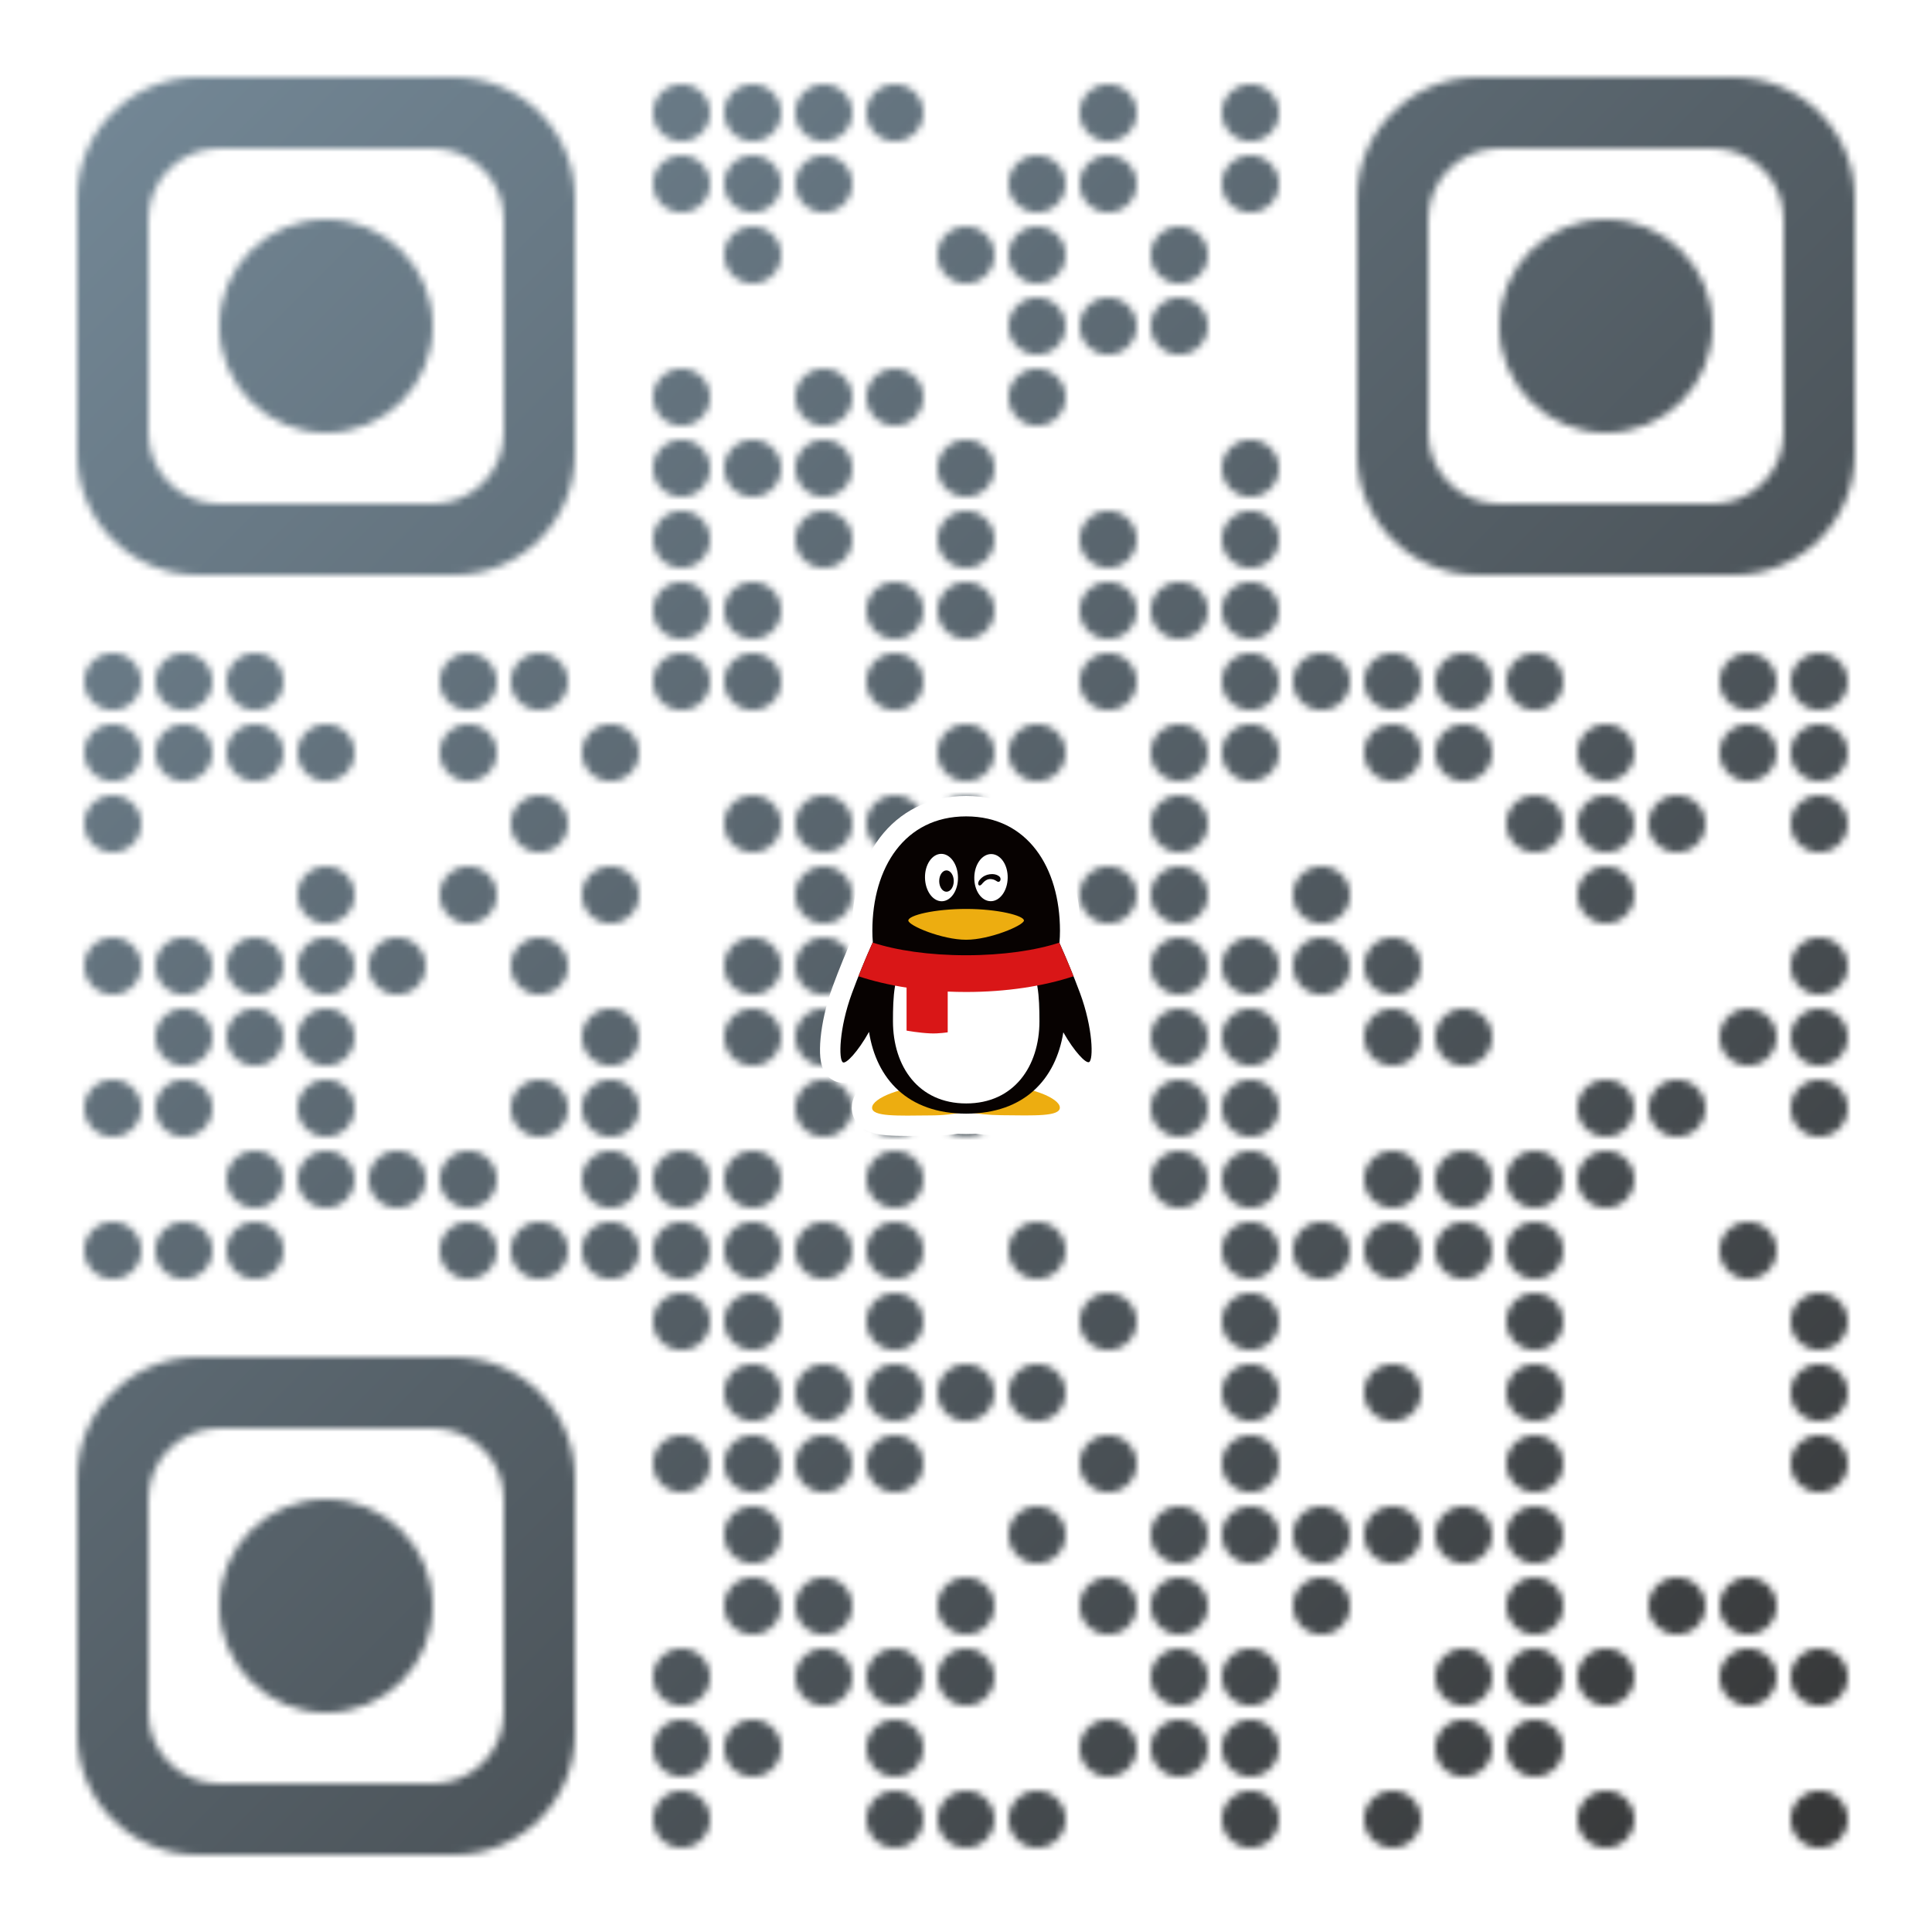
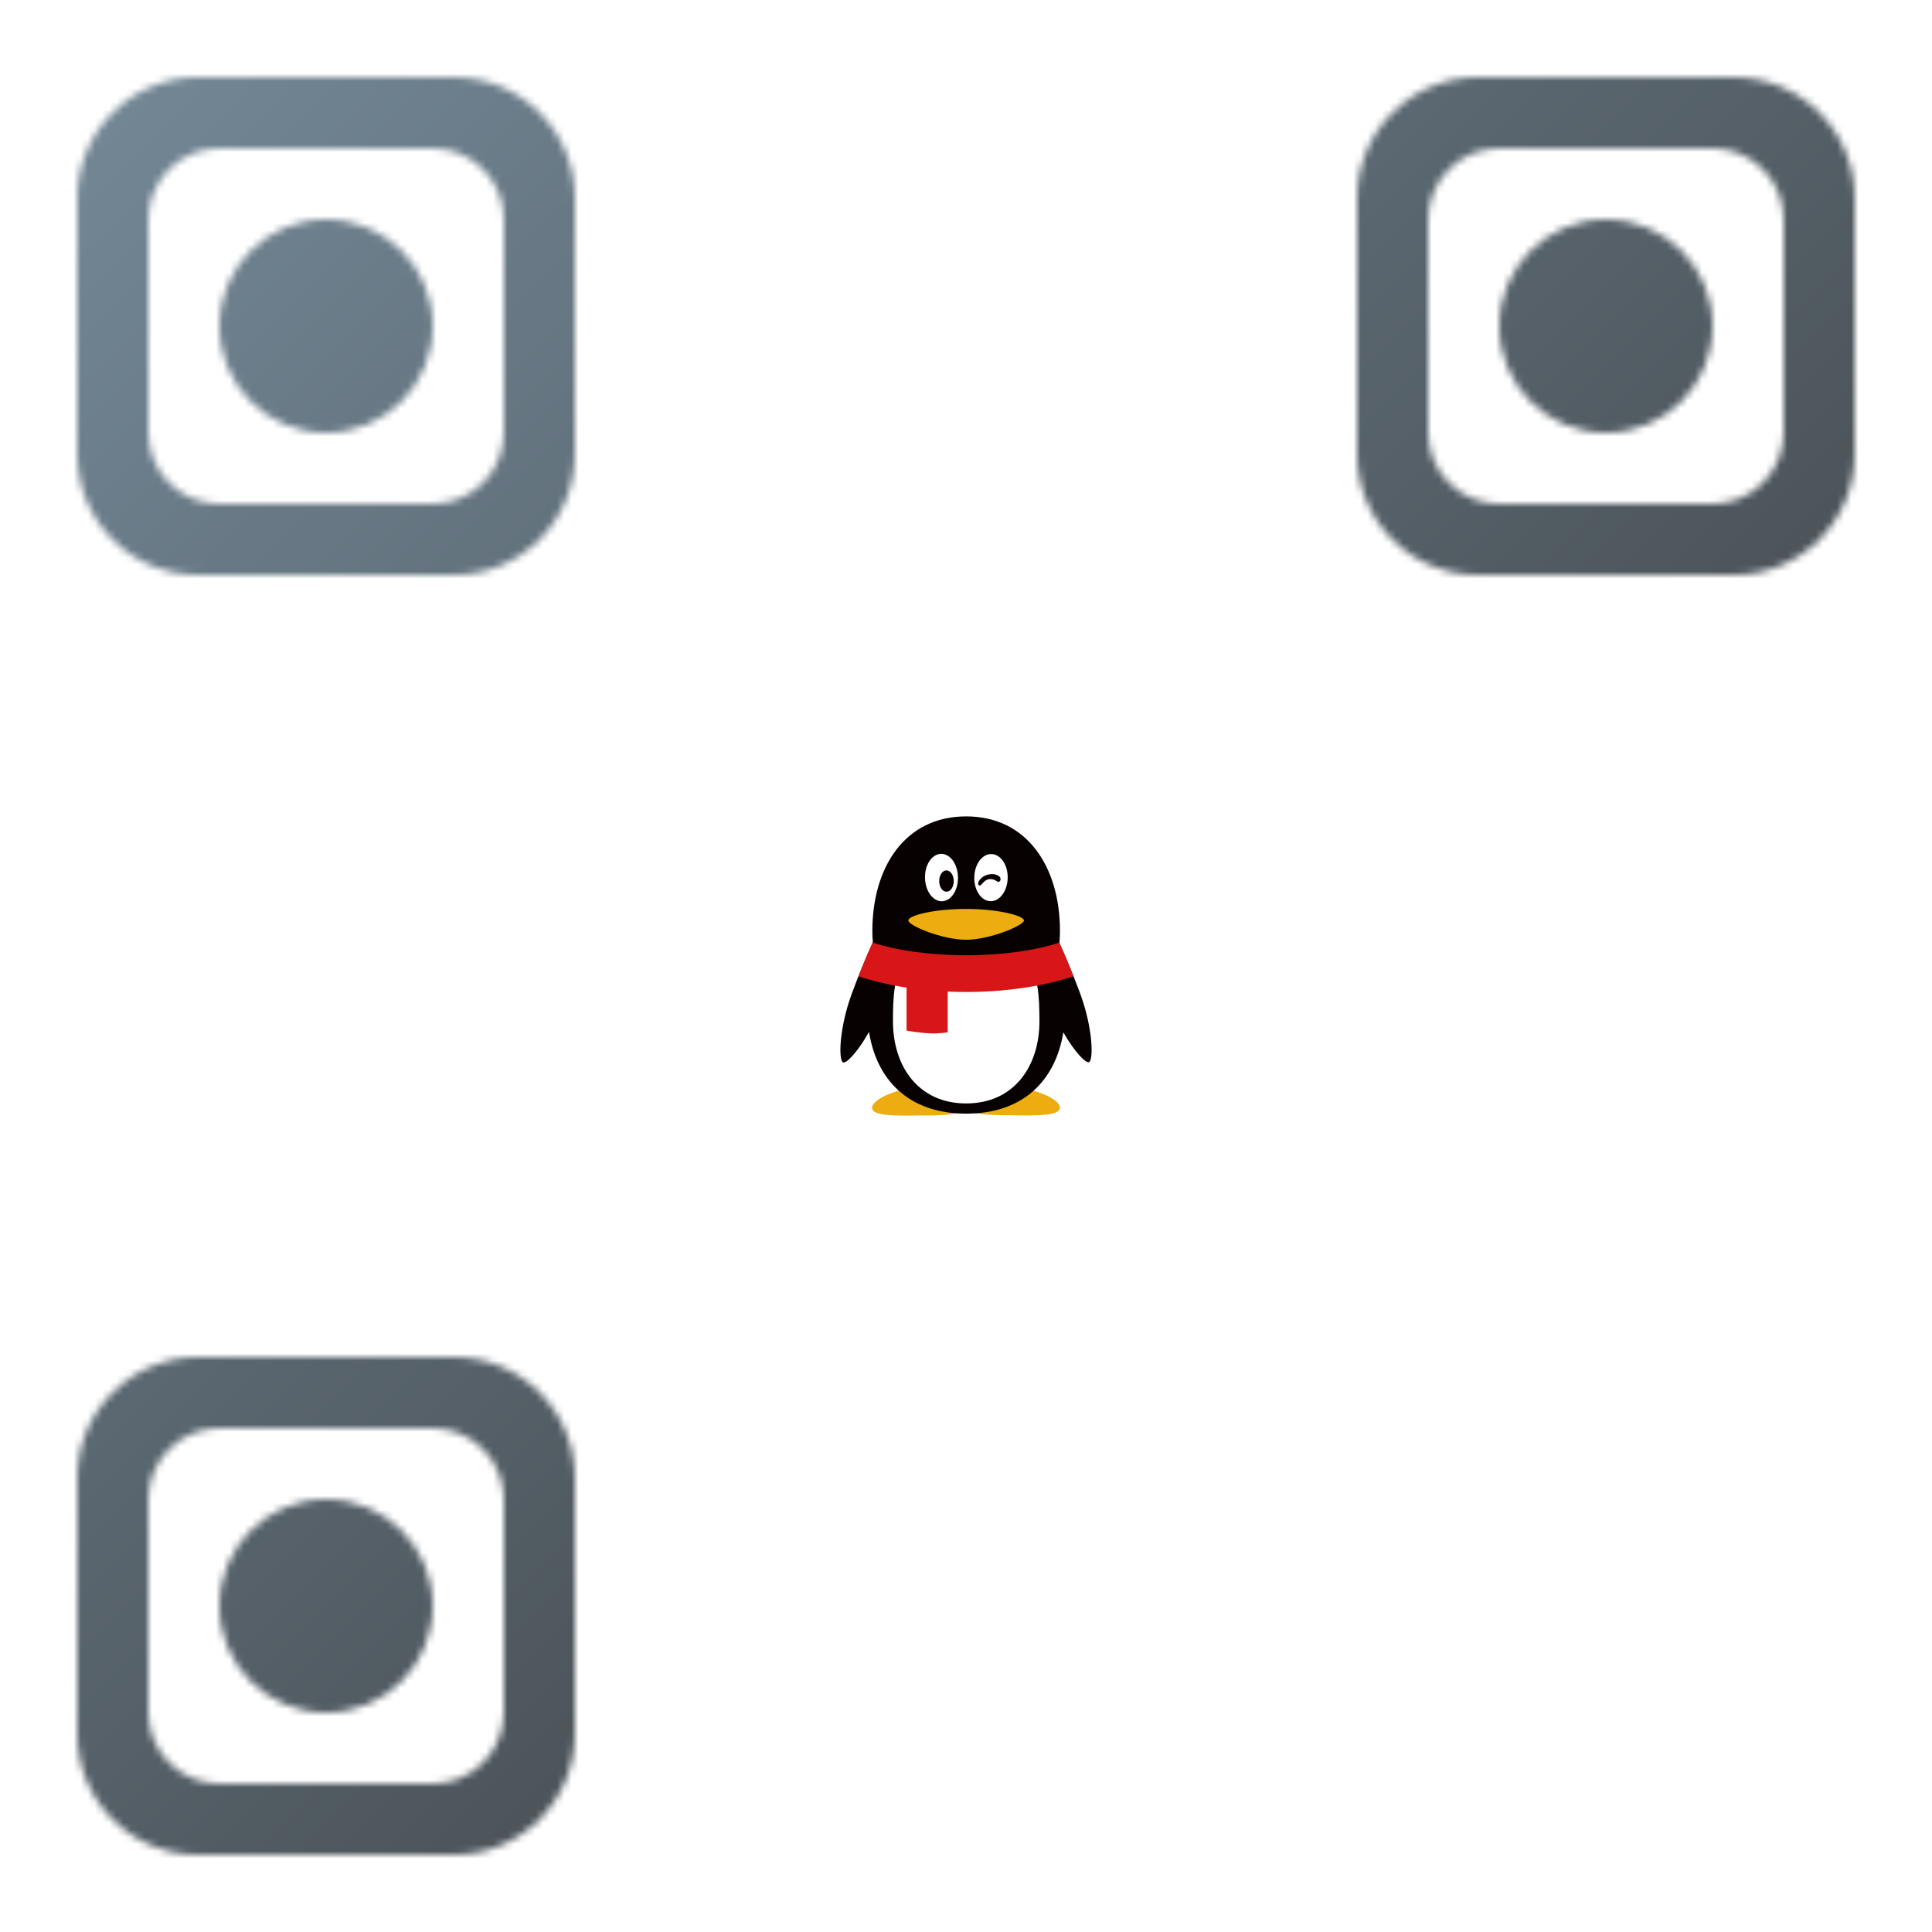
<svg xmlns="http://www.w3.org/2000/svg" xmlns:xlink="http://www.w3.org/1999/xlink" version="1.1" width="500" height="500" viewBox="0 0 500 500">
  <rect width="500" height="500" x="0" y="0" fill="#ffffff" />
  <svg width="500" height="500" viewBox="0 0 500 500" id="frame" x="0" y="0">
    <g>
      <svg width="460" height="460" viewBox="0 0 250 250" x="20" y="20" style="overflow: visible;">
        <defs>
          <mask id="SvgjsMask1035">
            <g fill="#ffffff" filter="url(#white_filter)">
              <path d="M85,1a4,4,0,0,1,0,8a4,4,0,0,1,0,-8ZM95,1a4,4,0,0,1,0,8a4,4,0,0,1,0,-8ZM105,1a4,4,0,0,1,0,8a4,4,0,0,1,0,-8ZM115,1a4,4,0,0,1,0,8a4,4,0,0,1,0,-8ZM145,1a4,4,0,0,1,0,8a4,4,0,0,1,0,-8ZM165,1a4,4,0,0,1,0,8a4,4,0,0,1,0,-8ZM85,11a4,4,0,0,1,0,8a4,4,0,0,1,0,-8ZM95,11a4,4,0,0,1,0,8a4,4,0,0,1,0,-8ZM105,11a4,4,0,0,1,0,8a4,4,0,0,1,0,-8ZM135,11a4,4,0,0,1,0,8a4,4,0,0,1,0,-8ZM145,11a4,4,0,0,1,0,8a4,4,0,0,1,0,-8ZM165,11a4,4,0,0,1,0,8a4,4,0,0,1,0,-8ZM95,21a4,4,0,0,1,0,8a4,4,0,0,1,0,-8ZM125,21a4,4,0,0,1,0,8a4,4,0,0,1,0,-8ZM135,21a4,4,0,0,1,0,8a4,4,0,0,1,0,-8ZM155,21a4,4,0,0,1,0,8a4,4,0,0,1,0,-8ZM135,31a4,4,0,0,1,0,8a4,4,0,0,1,0,-8ZM145,31a4,4,0,0,1,0,8a4,4,0,0,1,0,-8ZM155,31a4,4,0,0,1,0,8a4,4,0,0,1,0,-8ZM85,41a4,4,0,0,1,0,8a4,4,0,0,1,0,-8ZM105,41a4,4,0,0,1,0,8a4,4,0,0,1,0,-8ZM115,41a4,4,0,0,1,0,8a4,4,0,0,1,0,-8ZM135,41a4,4,0,0,1,0,8a4,4,0,0,1,0,-8ZM85,51a4,4,0,0,1,0,8a4,4,0,0,1,0,-8ZM95,51a4,4,0,0,1,0,8a4,4,0,0,1,0,-8ZM105,51a4,4,0,0,1,0,8a4,4,0,0,1,0,-8ZM125,51a4,4,0,0,1,0,8a4,4,0,0,1,0,-8ZM165,51a4,4,0,0,1,0,8a4,4,0,0,1,0,-8ZM85,61a4,4,0,0,1,0,8a4,4,0,0,1,0,-8ZM105,61a4,4,0,0,1,0,8a4,4,0,0,1,0,-8ZM125,61a4,4,0,0,1,0,8a4,4,0,0,1,0,-8ZM145,61a4,4,0,0,1,0,8a4,4,0,0,1,0,-8ZM165,61a4,4,0,0,1,0,8a4,4,0,0,1,0,-8ZM85,71a4,4,0,0,1,0,8a4,4,0,0,1,0,-8ZM95,71a4,4,0,0,1,0,8a4,4,0,0,1,0,-8ZM115,71a4,4,0,0,1,0,8a4,4,0,0,1,0,-8ZM125,71a4,4,0,0,1,0,8a4,4,0,0,1,0,-8ZM145,71a4,4,0,0,1,0,8a4,4,0,0,1,0,-8ZM155,71a4,4,0,0,1,0,8a4,4,0,0,1,0,-8ZM165,71a4,4,0,0,1,0,8a4,4,0,0,1,0,-8ZM5,81a4,4,0,0,1,0,8a4,4,0,0,1,0,-8ZM15,81a4,4,0,0,1,0,8a4,4,0,0,1,0,-8ZM25,81a4,4,0,0,1,0,8a4,4,0,0,1,0,-8ZM55,81a4,4,0,0,1,0,8a4,4,0,0,1,0,-8ZM65,81a4,4,0,0,1,0,8a4,4,0,0,1,0,-8ZM85,81a4,4,0,0,1,0,8a4,4,0,0,1,0,-8ZM95,81a4,4,0,0,1,0,8a4,4,0,0,1,0,-8ZM115,81a4,4,0,0,1,0,8a4,4,0,0,1,0,-8ZM145,81a4,4,0,0,1,0,8a4,4,0,0,1,0,-8ZM165,81a4,4,0,0,1,0,8a4,4,0,0,1,0,-8ZM175,81a4,4,0,0,1,0,8a4,4,0,0,1,0,-8ZM185,81a4,4,0,0,1,0,8a4,4,0,0,1,0,-8ZM195,81a4,4,0,0,1,0,8a4,4,0,0,1,0,-8ZM205,81a4,4,0,0,1,0,8a4,4,0,0,1,0,-8ZM235,81a4,4,0,0,1,0,8a4,4,0,0,1,0,-8ZM245,81a4,4,0,0,1,0,8a4,4,0,0,1,0,-8ZM5,91a4,4,0,0,1,0,8a4,4,0,0,1,0,-8ZM15,91a4,4,0,0,1,0,8a4,4,0,0,1,0,-8ZM25,91a4,4,0,0,1,0,8a4,4,0,0,1,0,-8ZM35,91a4,4,0,0,1,0,8a4,4,0,0,1,0,-8ZM55,91a4,4,0,0,1,0,8a4,4,0,0,1,0,-8ZM75,91a4,4,0,0,1,0,8a4,4,0,0,1,0,-8ZM125,91a4,4,0,0,1,0,8a4,4,0,0,1,0,-8ZM135,91a4,4,0,0,1,0,8a4,4,0,0,1,0,-8ZM155,91a4,4,0,0,1,0,8a4,4,0,0,1,0,-8ZM165,91a4,4,0,0,1,0,8a4,4,0,0,1,0,-8ZM185,91a4,4,0,0,1,0,8a4,4,0,0,1,0,-8ZM195,91a4,4,0,0,1,0,8a4,4,0,0,1,0,-8ZM215,91a4,4,0,0,1,0,8a4,4,0,0,1,0,-8ZM235,91a4,4,0,0,1,0,8a4,4,0,0,1,0,-8ZM245,91a4,4,0,0,1,0,8a4,4,0,0,1,0,-8ZM5,101a4,4,0,0,1,0,8a4,4,0,0,1,0,-8ZM65,101a4,4,0,0,1,0,8a4,4,0,0,1,0,-8ZM95,101a4,4,0,0,1,0,8a4,4,0,0,1,0,-8ZM105,101a4,4,0,0,1,0,8a4,4,0,0,1,0,-8ZM115,101a4,4,0,0,1,0,8a4,4,0,0,1,0,-8ZM125,101a4,4,0,0,1,0,8a4,4,0,0,1,0,-8ZM155,101a4,4,0,0,1,0,8a4,4,0,0,1,0,-8ZM205,101a4,4,0,0,1,0,8a4,4,0,0,1,0,-8ZM215,101a4,4,0,0,1,0,8a4,4,0,0,1,0,-8ZM225,101a4,4,0,0,1,0,8a4,4,0,0,1,0,-8ZM245,101a4,4,0,0,1,0,8a4,4,0,0,1,0,-8ZM35,111a4,4,0,0,1,0,8a4,4,0,0,1,0,-8ZM55,111a4,4,0,0,1,0,8a4,4,0,0,1,0,-8ZM75,111a4,4,0,0,1,0,8a4,4,0,0,1,0,-8ZM105,111a4,4,0,0,1,0,8a4,4,0,0,1,0,-8ZM115,111a4,4,0,0,1,0,8a4,4,0,0,1,0,-8ZM125,111a4,4,0,0,1,0,8a4,4,0,0,1,0,-8ZM145,111a4,4,0,0,1,0,8a4,4,0,0,1,0,-8ZM155,111a4,4,0,0,1,0,8a4,4,0,0,1,0,-8ZM175,111a4,4,0,0,1,0,8a4,4,0,0,1,0,-8ZM215,111a4,4,0,0,1,0,8a4,4,0,0,1,0,-8ZM5,121a4,4,0,0,1,0,8a4,4,0,0,1,0,-8ZM15,121a4,4,0,0,1,0,8a4,4,0,0,1,0,-8ZM25,121a4,4,0,0,1,0,8a4,4,0,0,1,0,-8ZM35,121a4,4,0,0,1,0,8a4,4,0,0,1,0,-8ZM45,121a4,4,0,0,1,0,8a4,4,0,0,1,0,-8ZM65,121a4,4,0,0,1,0,8a4,4,0,0,1,0,-8ZM95,121a4,4,0,0,1,0,8a4,4,0,0,1,0,-8ZM105,121a4,4,0,0,1,0,8a4,4,0,0,1,0,-8ZM115,121a4,4,0,0,1,0,8a4,4,0,0,1,0,-8ZM125,121a4,4,0,0,1,0,8a4,4,0,0,1,0,-8ZM155,121a4,4,0,0,1,0,8a4,4,0,0,1,0,-8ZM165,121a4,4,0,0,1,0,8a4,4,0,0,1,0,-8ZM175,121a4,4,0,0,1,0,8a4,4,0,0,1,0,-8ZM185,121a4,4,0,0,1,0,8a4,4,0,0,1,0,-8ZM245,121a4,4,0,0,1,0,8a4,4,0,0,1,0,-8ZM15,131a4,4,0,0,1,0,8a4,4,0,0,1,0,-8ZM25,131a4,4,0,0,1,0,8a4,4,0,0,1,0,-8ZM35,131a4,4,0,0,1,0,8a4,4,0,0,1,0,-8ZM75,131a4,4,0,0,1,0,8a4,4,0,0,1,0,-8ZM95,131a4,4,0,0,1,0,8a4,4,0,0,1,0,-8ZM105,131a4,4,0,0,1,0,8a4,4,0,0,1,0,-8ZM125,131a4,4,0,0,1,0,8a4,4,0,0,1,0,-8ZM135,131a4,4,0,0,1,0,8a4,4,0,0,1,0,-8ZM155,131a4,4,0,0,1,0,8a4,4,0,0,1,0,-8ZM165,131a4,4,0,0,1,0,8a4,4,0,0,1,0,-8ZM185,131a4,4,0,0,1,0,8a4,4,0,0,1,0,-8ZM195,131a4,4,0,0,1,0,8a4,4,0,0,1,0,-8ZM235,131a4,4,0,0,1,0,8a4,4,0,0,1,0,-8ZM245,131a4,4,0,0,1,0,8a4,4,0,0,1,0,-8ZM5,141a4,4,0,0,1,0,8a4,4,0,0,1,0,-8ZM15,141a4,4,0,0,1,0,8a4,4,0,0,1,0,-8ZM35,141a4,4,0,0,1,0,8a4,4,0,0,1,0,-8ZM65,141a4,4,0,0,1,0,8a4,4,0,0,1,0,-8ZM75,141a4,4,0,0,1,0,8a4,4,0,0,1,0,-8ZM105,141a4,4,0,0,1,0,8a4,4,0,0,1,0,-8ZM115,141a4,4,0,0,1,0,8a4,4,0,0,1,0,-8ZM125,141a4,4,0,0,1,0,8a4,4,0,0,1,0,-8ZM155,141a4,4,0,0,1,0,8a4,4,0,0,1,0,-8ZM165,141a4,4,0,0,1,0,8a4,4,0,0,1,0,-8ZM215,141a4,4,0,0,1,0,8a4,4,0,0,1,0,-8ZM225,141a4,4,0,0,1,0,8a4,4,0,0,1,0,-8ZM245,141a4,4,0,0,1,0,8a4,4,0,0,1,0,-8ZM25,151a4,4,0,0,1,0,8a4,4,0,0,1,0,-8ZM35,151a4,4,0,0,1,0,8a4,4,0,0,1,0,-8ZM45,151a4,4,0,0,1,0,8a4,4,0,0,1,0,-8ZM55,151a4,4,0,0,1,0,8a4,4,0,0,1,0,-8ZM75,151a4,4,0,0,1,0,8a4,4,0,0,1,0,-8ZM85,151a4,4,0,0,1,0,8a4,4,0,0,1,0,-8ZM95,151a4,4,0,0,1,0,8a4,4,0,0,1,0,-8ZM115,151a4,4,0,0,1,0,8a4,4,0,0,1,0,-8ZM155,151a4,4,0,0,1,0,8a4,4,0,0,1,0,-8ZM165,151a4,4,0,0,1,0,8a4,4,0,0,1,0,-8ZM185,151a4,4,0,0,1,0,8a4,4,0,0,1,0,-8ZM195,151a4,4,0,0,1,0,8a4,4,0,0,1,0,-8ZM205,151a4,4,0,0,1,0,8a4,4,0,0,1,0,-8ZM215,151a4,4,0,0,1,0,8a4,4,0,0,1,0,-8ZM5,161a4,4,0,0,1,0,8a4,4,0,0,1,0,-8ZM15,161a4,4,0,0,1,0,8a4,4,0,0,1,0,-8ZM25,161a4,4,0,0,1,0,8a4,4,0,0,1,0,-8ZM55,161a4,4,0,0,1,0,8a4,4,0,0,1,0,-8ZM65,161a4,4,0,0,1,0,8a4,4,0,0,1,0,-8ZM75,161a4,4,0,0,1,0,8a4,4,0,0,1,0,-8ZM85,161a4,4,0,0,1,0,8a4,4,0,0,1,0,-8ZM95,161a4,4,0,0,1,0,8a4,4,0,0,1,0,-8ZM105,161a4,4,0,0,1,0,8a4,4,0,0,1,0,-8ZM115,161a4,4,0,0,1,0,8a4,4,0,0,1,0,-8ZM135,161a4,4,0,0,1,0,8a4,4,0,0,1,0,-8ZM165,161a4,4,0,0,1,0,8a4,4,0,0,1,0,-8ZM175,161a4,4,0,0,1,0,8a4,4,0,0,1,0,-8ZM185,161a4,4,0,0,1,0,8a4,4,0,0,1,0,-8ZM195,161a4,4,0,0,1,0,8a4,4,0,0,1,0,-8ZM205,161a4,4,0,0,1,0,8a4,4,0,0,1,0,-8ZM235,161a4,4,0,0,1,0,8a4,4,0,0,1,0,-8ZM85,171a4,4,0,0,1,0,8a4,4,0,0,1,0,-8ZM95,171a4,4,0,0,1,0,8a4,4,0,0,1,0,-8ZM115,171a4,4,0,0,1,0,8a4,4,0,0,1,0,-8ZM145,171a4,4,0,0,1,0,8a4,4,0,0,1,0,-8ZM165,171a4,4,0,0,1,0,8a4,4,0,0,1,0,-8ZM205,171a4,4,0,0,1,0,8a4,4,0,0,1,0,-8ZM245,171a4,4,0,0,1,0,8a4,4,0,0,1,0,-8ZM95,181a4,4,0,0,1,0,8a4,4,0,0,1,0,-8ZM105,181a4,4,0,0,1,0,8a4,4,0,0,1,0,-8ZM115,181a4,4,0,0,1,0,8a4,4,0,0,1,0,-8ZM125,181a4,4,0,0,1,0,8a4,4,0,0,1,0,-8ZM135,181a4,4,0,0,1,0,8a4,4,0,0,1,0,-8ZM165,181a4,4,0,0,1,0,8a4,4,0,0,1,0,-8ZM185,181a4,4,0,0,1,0,8a4,4,0,0,1,0,-8ZM205,181a4,4,0,0,1,0,8a4,4,0,0,1,0,-8ZM245,181a4,4,0,0,1,0,8a4,4,0,0,1,0,-8ZM85,191a4,4,0,0,1,0,8a4,4,0,0,1,0,-8ZM95,191a4,4,0,0,1,0,8a4,4,0,0,1,0,-8ZM105,191a4,4,0,0,1,0,8a4,4,0,0,1,0,-8ZM115,191a4,4,0,0,1,0,8a4,4,0,0,1,0,-8ZM145,191a4,4,0,0,1,0,8a4,4,0,0,1,0,-8ZM165,191a4,4,0,0,1,0,8a4,4,0,0,1,0,-8ZM205,191a4,4,0,0,1,0,8a4,4,0,0,1,0,-8ZM245,191a4,4,0,0,1,0,8a4,4,0,0,1,0,-8ZM95,201a4,4,0,0,1,0,8a4,4,0,0,1,0,-8ZM135,201a4,4,0,0,1,0,8a4,4,0,0,1,0,-8ZM155,201a4,4,0,0,1,0,8a4,4,0,0,1,0,-8ZM165,201a4,4,0,0,1,0,8a4,4,0,0,1,0,-8ZM175,201a4,4,0,0,1,0,8a4,4,0,0,1,0,-8ZM185,201a4,4,0,0,1,0,8a4,4,0,0,1,0,-8ZM195,201a4,4,0,0,1,0,8a4,4,0,0,1,0,-8ZM205,201a4,4,0,0,1,0,8a4,4,0,0,1,0,-8ZM95,211a4,4,0,0,1,0,8a4,4,0,0,1,0,-8ZM105,211a4,4,0,0,1,0,8a4,4,0,0,1,0,-8ZM125,211a4,4,0,0,1,0,8a4,4,0,0,1,0,-8ZM145,211a4,4,0,0,1,0,8a4,4,0,0,1,0,-8ZM155,211a4,4,0,0,1,0,8a4,4,0,0,1,0,-8ZM175,211a4,4,0,0,1,0,8a4,4,0,0,1,0,-8ZM205,211a4,4,0,0,1,0,8a4,4,0,0,1,0,-8ZM225,211a4,4,0,0,1,0,8a4,4,0,0,1,0,-8ZM235,211a4,4,0,0,1,0,8a4,4,0,0,1,0,-8ZM85,221a4,4,0,0,1,0,8a4,4,0,0,1,0,-8ZM105,221a4,4,0,0,1,0,8a4,4,0,0,1,0,-8ZM115,221a4,4,0,0,1,0,8a4,4,0,0,1,0,-8ZM125,221a4,4,0,0,1,0,8a4,4,0,0,1,0,-8ZM155,221a4,4,0,0,1,0,8a4,4,0,0,1,0,-8ZM165,221a4,4,0,0,1,0,8a4,4,0,0,1,0,-8ZM195,221a4,4,0,0,1,0,8a4,4,0,0,1,0,-8ZM205,221a4,4,0,0,1,0,8a4,4,0,0,1,0,-8ZM215,221a4,4,0,0,1,0,8a4,4,0,0,1,0,-8ZM235,221a4,4,0,0,1,0,8a4,4,0,0,1,0,-8ZM245,221a4,4,0,0,1,0,8a4,4,0,0,1,0,-8ZM85,231a4,4,0,0,1,0,8a4,4,0,0,1,0,-8ZM95,231a4,4,0,0,1,0,8a4,4,0,0,1,0,-8ZM115,231a4,4,0,0,1,0,8a4,4,0,0,1,0,-8ZM145,231a4,4,0,0,1,0,8a4,4,0,0,1,0,-8ZM155,231a4,4,0,0,1,0,8a4,4,0,0,1,0,-8ZM165,231a4,4,0,0,1,0,8a4,4,0,0,1,0,-8ZM195,231a4,4,0,0,1,0,8a4,4,0,0,1,0,-8ZM205,231a4,4,0,0,1,0,8a4,4,0,0,1,0,-8ZM85,241a4,4,0,0,1,0,8a4,4,0,0,1,0,-8ZM115,241a4,4,0,0,1,0,8a4,4,0,0,1,0,-8ZM125,241a4,4,0,0,1,0,8a4,4,0,0,1,0,-8ZM135,241a4,4,0,0,1,0,8a4,4,0,0,1,0,-8ZM165,241a4,4,0,0,1,0,8a4,4,0,0,1,0,-8ZM185,241a4,4,0,0,1,0,8a4,4,0,0,1,0,-8ZM215,241a4,4,0,0,1,0,8a4,4,0,0,1,0,-8ZM245,241a4,4,0,0,1,0,8a4,4,0,0,1,0,-8Z" />
            </g>
          </mask>
          <svg width="70" height="70" viewBox="0 0 70 70" id="SvgjsSvg1033">
            <path d="M53,70H17C7.61,70,0,62.39,0,53V17C0,7.61,7.61,0,17,0h36c9.39,0,17,7.61,17,17v36C70,62.39,62.39,70,53,70z M50,10H20c-5.52,0-10,4.48-10,10v30c0,5.52,4.48,10,10,10h30c5.52,0,10-4.48,10-10V20C60,14.48,55.52,10,50,10z" />
            <circle cx="35" cy="35" r="15" />
          </svg>
          <mask id="SvgjsMask1036">
            <g fill="#ffffff" filter="url(#white_filter)">
              <use xlink:href="#SvgjsSvg1033" />
              <use xlink:href="#SvgjsSvg1033" transform="matrix(-1,0,0,1,250,0)" />
              <use xlink:href="#SvgjsSvg1033" transform="matrix(1,0,0,-1,0,250)" />
            </g>
          </mask>
          <linearGradient x1="0" y1="0" x2="1" y2="1" id="SvgjsLinearGradient1037">
            <stop stop-color="#758a99" offset="0" />
            <stop stop-color="#333333" offset="1" />
          </linearGradient>
          <filter id="white_filter" x="-20%" y="-20%" width="140%" height="140%" filterUnits="objectBoundingBox" primitiveUnits="userSpaceOnUse" color-interpolation-filters="linearRGB">
            <feColorMatrix type="matrix" values="0 0 0 0 255 0 0 0 0 255 0 0 0 0 255 0 0 0 1 0" x="-20%" y="-20%" width="140%" height="140%" in="SourceGraphic" result="colormatrix" />
          </filter>
        </defs>
        <g mask="url(#SvgjsMask1035)">
-           <rect x="-5" y="-5" width="260" height="260" fill="url(#SvgjsLinearGradient1037)" />
-         </g>
+           </g>
        <g mask="url(#SvgjsMask1036)">
          <rect x="-5" y="-5" width="260" height="260" fill="url(#SvgjsLinearGradient1037)" />
        </g>
      </svg>
    </g>
    <svg filter="url(#logo_filter)" width="88" height="88" viewBox="0 0 50 50" x="206" y="206">
      <defs>
        <svg x="0px" y="0px" width="50" height="50" viewBox="0 0 50 50" id="SvgjsSvg1038">
          <path fill="#FFFFFF" stroke="#FFFFFF" stroke-width="6" stroke-miterlimit="10" d="M41.77,28.99c-0.93-2.49-1.94-4.95-3.03-7.38c0.05-0.59,0.08-1.18,0.08-1.79C38.81,10.53,34.06,3,25.02,3c-9.04,0-13.79,7.53-13.79,16.82c0,0.57,0.02,1.12,0.07,1.67c-1.11,2.47-2.13,4.97-3.07,7.51c-1.9,5.16-1.99,9.82-1.32,10.17c0.47,0.25,2.19-1.56,3.83-4.48c0.55,3.47,1.98,6.49,4.38,8.64c-2.33,0.67-3.92,1.67-3.92,2.5c0,1.32,3.65,1.18,8.58,1.13c1.31,0,2.61-0.11,3.9-0.3c0.44,0.03,0.88,0.05,1.35,0.05c0.5,0,0.99-0.02,1.47-0.06c1.14,0.16,2.4,0.26,3.74,0.28c4.93,0.05,8.58,0.2,8.58-1.12c0-0.82-1.57-1.81-3.88-2.48c2.39-2.14,3.82-5.14,4.38-8.59c1.63,2.86,3.32,4.62,3.79,4.38C43.76,38.79,43.67,34.13,41.77,28.99z" />
          <path fill="#EDAD10" d="M29.47,42.59c-1.72,0-3.23,0.05-4.47,0.16c-1.49-0.12-2.98-0.17-4.47-0.16c-4.94,0-9.34,1.87-9.34,3.25c0,1.32,3.65,1.18,8.58,1.13c1.78,0,3.55-0.19,5.29-0.55c1.46,0.31,3.24,0.5,5.16,0.52c4.93,0.05,8.58,0.2,8.58-1.12C38.81,44.45,34.41,42.59,29.47,42.59L29.47,42.59z" />
          <path fill="#070201" d="M41.77,28.99c-0.93-2.49-1.94-4.95-3.03-7.38c0.05-0.59,0.08-1.18,0.08-1.79C38.81,10.53,34.06,3,25.02,3s-13.79,7.53-13.79,16.82c0,0.57,0.02,1.12,0.07,1.67c-1.11,2.47-2.13,4.97-3.07,7.51c-1.9,5.16-1.99,9.82-1.32,10.17c0.47,0.25,2.19-1.56,3.83-4.48c1.08,6.88,5.65,12.02,14.29,12.02c8.61,0,13.18-5.12,14.28-11.96c1.63,2.86,3.32,4.62,3.79,4.38C43.76,38.79,43.67,34.13,41.77,28.99L41.77,28.99z" />
          <path fill="#FFFFFF" d="M21.33,8.51c-1.34,0.03-2.4,1.61-2.36,3.53c0.04,1.92,1.15,3.46,2.49,3.44c1.34-0.03,2.4-1.6,2.36-3.53C23.79,10.02,22.67,8.48,21.33,8.51L21.33,8.51z M28.74,8.54c-1.36-0.03-2.49,1.5-2.52,3.42c-0.04,1.91,1.03,3.49,2.39,3.51c1.35,0.03,2.49-1.5,2.52-3.42C31.17,10.14,30.1,8.57,28.74,8.54z" />
          <path fill="#FFFFFF" d="M33.84,23.97c-2.62,0.46-5.66,0.71-8.9,0.71c-3.18,0-6.16-0.25-8.75-0.69c-1.79,2.22-1.93,5.48-1.93,9.12c0,6.68,3.77,12.1,10.77,12.1c6.99,0,10.77-5.42,10.77-12.1C35.79,29.46,35.65,26.19,33.84,23.97z" />
          <path fill="#EDAD10" d="M25.02,16.61c-4.69,0-8.5,0.94-8.5,1.7c0,0.75,4.98,2.83,8.5,2.83c3.52,0,8.5-2.13,8.5-2.83C33.52,17.6,29.72,16.61,25.02,16.61L25.02,16.61z" />
          <path fill="#D91617" d="M38.74,21.61l0-0.05c-3.45,1.14-8.32,1.86-13.72,1.86c-5.41,0-10.29-0.72-13.75-1.87c-0.73,1.64-1.43,3.29-2.09,4.96c2.13,0.7,4.51,1.27,7.08,1.67v6.32c0,0,1.82,0.34,3.54,0.41c1.22,0.05,2.51-0.16,2.51-0.16v-5.99c0.89,0.04,1.79,0.06,2.71,0.06c5.94,0,11.41-0.86,15.79-2.31C40.16,24.87,39.47,23.23,38.74,21.61L38.74,21.61z" />
          <path fill="#070201" d="M22.13,10.94c-0.59,0-1.07,0.7-1.07,1.57s0.48,1.57,1.07,1.57c0.59,0,1.07-0.7,1.07-1.57S22.71,10.94,22.13,10.94z M30,11.94c0,0-0.43-0.58-1.51-0.43c-1.07,0.15-1.48,0.86-1.56,0.93c0,0-0.25,0.4-0.08,0.64c0.18,0.25,0.5-0.14,0.5-0.14s0.49-0.69,1.13-0.72c0.36-0.02,0.71,0.08,1.01,0.29c0,0,0.31,0.26,0.5,0C30.19,12.25,30,11.94,30,11.94z" />
        </svg>
        <filter id="logo_filter" x="-20%" y="-20%" width="140%" height="140%" filterUnits="objectBoundingBox" primitiveUnits="userSpaceOnUse" color-interpolation-filters="linearRGB">
          <feDropShadow stdDeviation="2 2" in="SourceGraphic" dx="0" dy="1" flood-color="#000000" flood-opacity="0.5" x="-20%" y="-20%" width="140%" height="140%" result="dropShadow" />
        </filter>
      </defs>
      <use xlink:href="#SvgjsSvg1038" />
    </svg>
  </svg>
</svg>